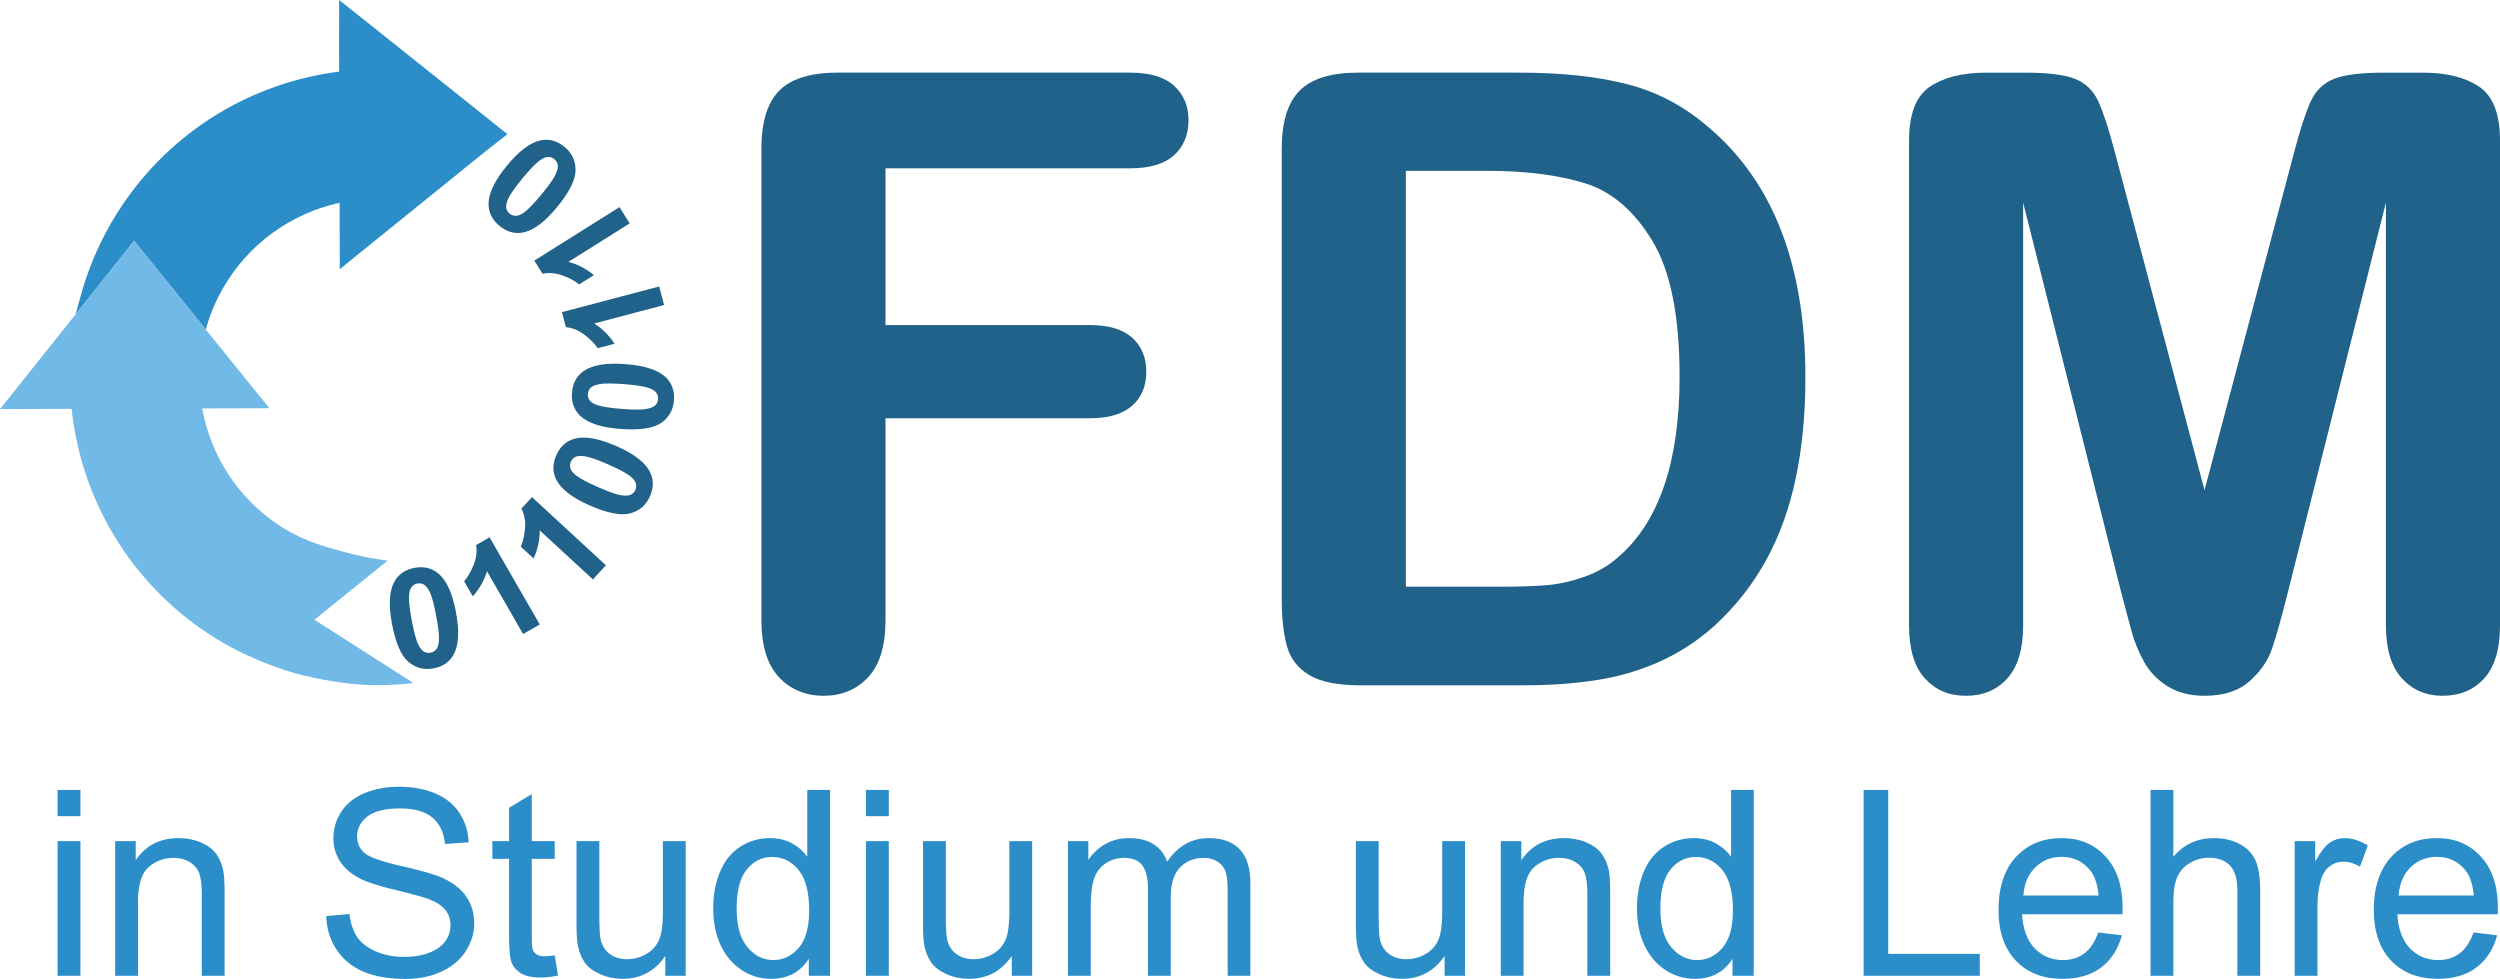
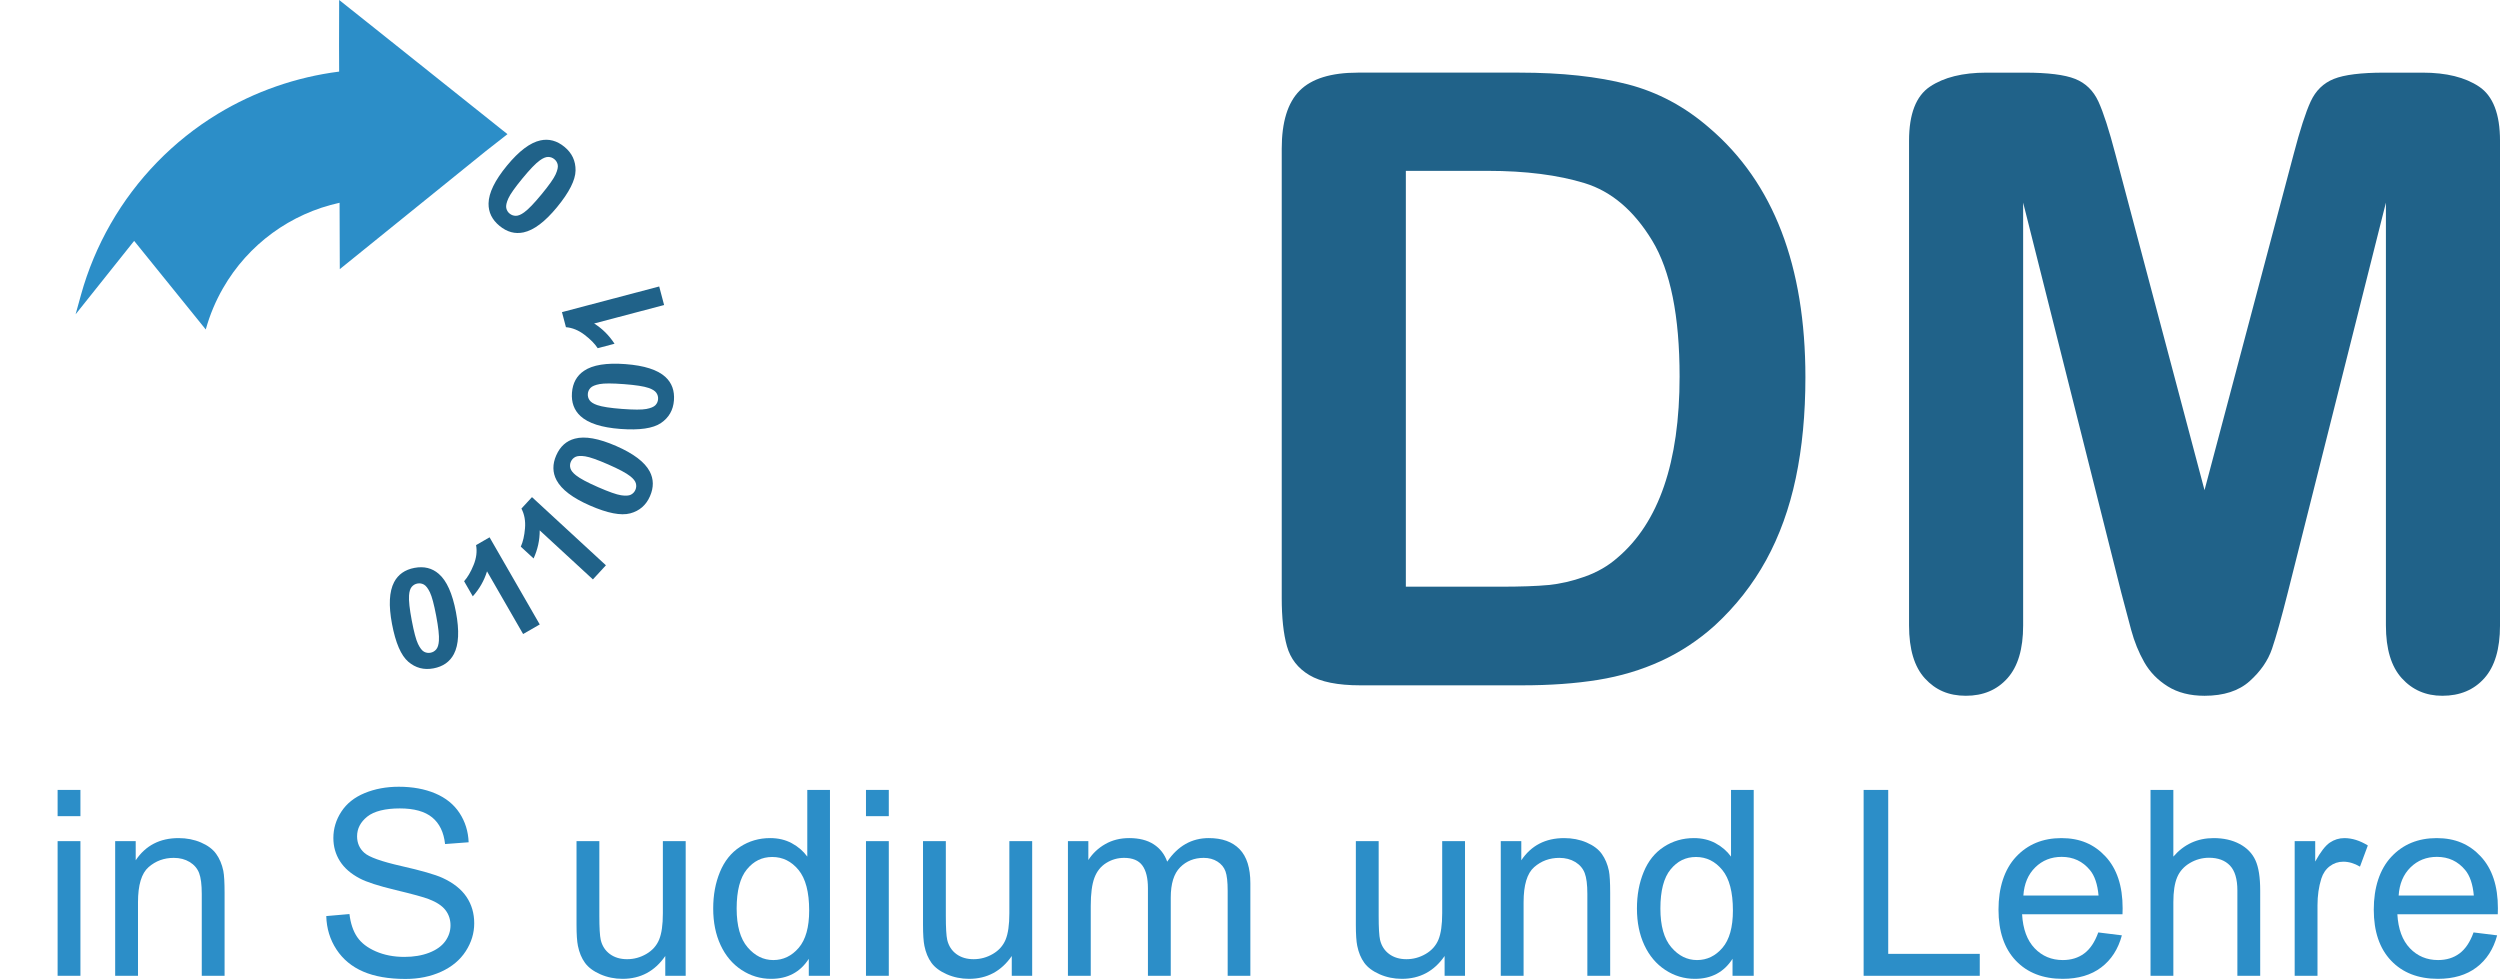
<svg xmlns="http://www.w3.org/2000/svg" id="Forscherdatenmanagement" viewBox="0 0 2286.15 895.22">
  <defs>
    <style>
      .cls-1 {
        fill: #206289;
      }

      .cls-1, .cls-2, .cls-3 {
        stroke-width: 0px;
      }

      .cls-2 {
        fill: #2c8ec8;
      }

      .cls-3 {
        fill: #71bae7;
      }
    </style>
  </defs>
  <g id="Forschungsdatenmanagement">
    <g id="Text">
      <g id="FDM">
-         <path class="cls-1" d="M1033.35,153.94h-223.58v143.32h186.89c17.32,0,30.25,3.89,38.79,11.66,8.53,7.77,12.8,18.15,12.8,31.15s-4.34,23.31-12.99,30.96c-8.67,7.64-21.53,11.47-38.6,11.47h-186.89v184.59c0,23.44-5.29,40.83-15.86,52.17-10.58,11.33-24.14,17.01-40.7,17.01s-30.51-5.73-41.08-17.2c-10.58-11.47-15.86-28.79-15.86-51.98V135.98c0-16.3,2.42-29.62,7.26-39.94,4.84-10.32,12.42-17.83,22.74-22.55,10.32-4.71,23.5-7.07,39.56-7.07h267.53c18.09,0,31.53,4.01,40.32,12.04s13.19,18.54,13.19,31.53-4.4,23.89-13.19,31.91-22.23,12.04-40.32,12.04Z" />
        <path class="cls-1" d="M1241.64,66.42h147.91c38.47,0,71.47,3.57,98.99,10.7,27.52,7.14,52.49,20.51,74.91,40.13,58.34,49.94,87.52,125.87,87.52,227.78,0,33.63-2.93,64.34-8.79,92.11-5.86,27.77-14.9,52.81-27.13,75.1-12.23,22.3-27.9,42.23-47.01,59.81-15.04,13.51-31.47,24.33-49.3,32.49-17.84,8.16-37.01,13.89-57.52,17.2-20.51,3.31-43.63,4.97-69.37,4.97h-147.9c-20.64,0-36.18-3.12-46.63-9.36-10.45-6.24-17.26-15.03-20.45-26.37-3.19-11.33-4.78-26.05-4.78-44.14V135.98c0-24.46,5.48-42.17,16.43-53.12,10.95-10.95,28.66-16.43,53.12-16.43ZM1285.59,156.24v380.27h85.99c18.85,0,33.63-.51,44.33-1.53,10.7-1.02,21.78-3.56,33.25-7.64,11.46-4.07,21.4-9.81,29.81-17.2,37.96-32.1,56.95-87.39,56.95-165.87,0-55.29-8.35-96.69-25.03-124.21-16.69-27.52-37.26-45.03-61.72-52.55-24.46-7.51-54.02-11.27-88.67-11.27h-74.91Z" />
        <path class="cls-1" d="M1939.89,542.24l-89.81-356.96v386.77c0,21.4-4.78,37.45-14.33,48.16s-22.23,16.05-38.03,16.05-27.77-5.29-37.45-15.86c-9.69-10.57-14.52-26.69-14.52-48.35V128.72c0-24.46,6.37-40.95,19.11-49.49,12.74-8.53,29.94-12.8,51.59-12.8h35.16c21.14,0,36.5,1.91,46.05,5.73s16.62,10.7,21.21,20.64c4.59,9.94,9.8,26.12,15.67,48.54l81.4,306.89,81.41-306.89c5.86-22.42,11.08-38.6,15.67-48.54,4.59-9.94,11.66-16.82,21.21-20.64s24.9-5.73,46.05-5.73h35.16c21.65,0,38.85,4.27,51.6,12.8,12.74,8.54,19.11,25.03,19.11,49.49v443.33c0,21.4-4.78,37.45-14.33,48.16s-22.36,16.05-38.41,16.05c-15.04,0-27.39-5.35-37.07-16.05-9.69-10.7-14.52-26.75-14.52-48.16V185.28l-89.81,356.96c-5.86,23.19-10.64,40.19-14.33,51.02-3.7,10.83-10.51,20.7-20.45,29.62-9.94,8.92-23.7,13.38-41.28,13.38-13.25,0-24.46-2.87-33.63-8.6-9.17-5.73-16.31-13.05-21.4-21.98-5.1-8.92-9.11-18.79-12.04-29.62-2.93-10.83-5.92-22.1-8.98-33.82Z" />
      </g>
      <g id="In_Studium_und_Lehre" data-name="In Studium und Lehre">
        <path class="cls-2" d="M52.68,746.35v-24h20.87v24h-20.87ZM52.68,892.32v-123.13h20.87v123.13h-20.87Z" />
        <path class="cls-2" d="M105.32,892.32v-123.13h18.78v17.51c9.04-13.52,22.1-20.29,39.19-20.29,7.42,0,14.24,1.33,20.46,4,6.22,2.67,10.88,6.16,13.97,10.49,3.09,4.33,5.25,9.47,6.49,15.42.77,3.87,1.16,10.63,1.16,20.29v75.71h-20.87v-74.9c0-8.5-.81-14.86-2.43-19.07-1.62-4.21-4.5-7.57-8.64-10.09-4.14-2.51-8.99-3.77-14.55-3.77-8.89,0-16.56,2.82-23.01,8.46-6.46,5.64-9.68,16.35-9.68,32.11v67.24h-20.87Z" />
        <path class="cls-2" d="M298.35,837.71l21.22-1.85c1,8.5,3.34,15.48,7.01,20.93,3.67,5.45,9.37,9.85,17.1,13.22,7.73,3.36,16.42,5.04,26.09,5.04,8.58,0,16.15-1.28,22.72-3.83,6.57-2.55,11.46-6.05,14.67-10.49,3.21-4.44,4.81-9.29,4.81-14.55s-1.55-9.99-4.64-13.97c-3.09-3.98-8.19-7.32-15.3-10.03-4.56-1.78-14.65-4.54-30.26-8.29-15.61-3.75-26.55-7.28-32.81-10.61-8.12-4.25-14.16-9.53-18.14-15.83-3.98-6.3-5.97-13.35-5.97-21.16,0-8.58,2.43-16.6,7.3-24.06,4.87-7.46,11.98-13.12,21.33-16.98,9.35-3.86,19.75-5.8,31.19-5.8,12.6,0,23.71,2.03,33.33,6.09,9.62,4.06,17.02,10.03,22.2,17.91,5.18,7.88,7.96,16.81,8.35,26.78l-21.56,1.62c-1.16-10.74-5.08-18.86-11.77-24.35-6.69-5.49-16.56-8.23-29.62-8.23s-23.52,2.49-29.74,7.48c-6.22,4.99-9.33,11-9.33,18.03,0,6.11,2.2,11.13,6.61,15.07,4.33,3.94,15.63,7.98,33.91,12.12,18.28,4.14,30.82,7.75,37.62,10.84,9.89,4.56,17.2,10.34,21.91,17.33,4.71,7,7.07,15.05,7.07,24.17s-2.59,17.56-7.77,25.56c-5.18,8-12.62,14.22-22.32,18.67-9.7,4.44-20.62,6.67-32.75,6.67-15.38,0-28.27-2.24-38.67-6.72-10.4-4.48-18.55-11.23-24.46-20.23-5.91-9-9.02-19.19-9.33-30.55Z" />
-         <path class="cls-2" d="M507.27,873.65l3.01,18.43c-5.88,1.24-11.13,1.85-15.77,1.85-7.58,0-13.45-1.2-17.62-3.59-4.17-2.4-7.11-5.55-8.81-9.45-1.7-3.9-2.55-12.12-2.55-24.64v-70.84h-15.3v-16.23h15.3v-30.49l20.75-12.52v43.01h20.98v16.23h-20.98v72c0,5.95.37,9.78,1.1,11.48.73,1.7,1.93,3.05,3.59,4.06,1.66,1.01,4.04,1.51,7.13,1.51,2.32,0,5.37-.27,9.16-.81Z" />
        <path class="cls-2" d="M608.37,892.32v-18.09c-9.58,13.91-22.61,20.87-39.07,20.87-7.27,0-14.05-1.39-20.35-4.17-6.3-2.78-10.98-6.28-14.03-10.49-3.05-4.21-5.2-9.37-6.43-15.48-.85-4.1-1.28-10.59-1.28-19.48v-76.29h20.87v68.29c0,10.9.42,18.24,1.28,22.03,1.31,5.49,4.1,9.8,8.35,12.93,4.25,3.13,9.51,4.7,15.77,4.7s12.13-1.6,17.62-4.81c5.49-3.21,9.37-7.57,11.65-13.1,2.28-5.52,3.42-13.54,3.42-24.06v-65.97h20.87v123.13h-18.67Z" />
        <path class="cls-2" d="M739.61,892.32v-15.54c-7.81,12.21-19.29,18.32-34.43,18.32-9.82,0-18.84-2.71-27.07-8.12s-14.61-12.97-19.13-22.67c-4.52-9.7-6.78-20.85-6.78-33.45s2.05-23.44,6.15-33.45c4.1-10.01,10.24-17.68,18.43-23.01,8.19-5.33,17.35-8,27.48-8,7.42,0,14.03,1.56,19.83,4.7s10.51,7.21,14.14,12.23v-60.98h20.75v169.96h-19.36ZM673.64,830.87c0,15.77,3.32,27.56,9.97,35.36,6.65,7.81,14.49,11.71,23.54,11.71s16.87-3.73,23.25-11.19c6.38-7.46,9.56-18.84,9.56-34.14,0-16.85-3.25-29.22-9.74-37.1-6.49-7.88-14.49-11.83-24-11.83s-17.03,3.79-23.25,11.36c-6.22,7.58-9.33,19.52-9.33,35.82Z" />
        <path class="cls-2" d="M791.9,746.35v-24h20.87v24h-20.87ZM791.9,892.32v-123.13h20.87v123.13h-20.87Z" />
        <path class="cls-2" d="M925.22,892.32v-18.09c-9.58,13.91-22.61,20.87-39.07,20.87-7.27,0-14.05-1.39-20.35-4.17-6.3-2.78-10.98-6.28-14.03-10.49-3.05-4.21-5.2-9.37-6.43-15.48-.85-4.1-1.28-10.59-1.28-19.48v-76.29h20.87v68.29c0,10.9.42,18.24,1.28,22.03,1.31,5.49,4.1,9.8,8.35,12.93,4.25,3.13,9.51,4.7,15.77,4.7s12.13-1.6,17.62-4.81c5.49-3.21,9.37-7.57,11.65-13.1,2.28-5.52,3.42-13.54,3.42-24.06v-65.97h20.87v123.13h-18.67Z" />
        <path class="cls-2" d="M976.58,892.32v-123.13h18.67v17.27c3.86-6.03,9-10.88,15.42-14.55,6.41-3.67,13.72-5.51,21.91-5.51,9.12,0,16.6,1.9,22.43,5.68,5.83,3.79,9.95,9.08,12.35,15.88,9.74-14.38,22.41-21.56,38.03-21.56,12.21,0,21.6,3.38,28.17,10.14,6.57,6.76,9.85,17.18,9.85,31.25v84.52h-20.75v-77.56c0-8.35-.68-14.36-2.03-18.03-1.35-3.67-3.81-6.63-7.36-8.87-3.56-2.24-7.73-3.36-12.52-3.36-8.66,0-15.85,2.88-21.56,8.64-5.72,5.76-8.58,14.98-8.58,27.65v71.53h-20.87v-80c0-9.27-1.7-16.23-5.1-20.87-3.4-4.64-8.97-6.96-16.7-6.96-5.88,0-11.3,1.55-16.29,4.64-4.99,3.09-8.6,7.61-10.84,13.56-2.24,5.95-3.36,14.53-3.36,25.74v63.88h-20.87Z" />
        <path class="cls-2" d="M1321.03,892.32v-18.09c-9.58,13.91-22.61,20.87-39.07,20.87-7.27,0-14.05-1.39-20.35-4.17-6.3-2.78-10.98-6.28-14.03-10.49-3.05-4.21-5.2-9.37-6.43-15.48-.85-4.1-1.28-10.59-1.28-19.48v-76.29h20.87v68.29c0,10.9.42,18.24,1.28,22.03,1.31,5.49,4.1,9.8,8.35,12.93,4.25,3.13,9.51,4.7,15.77,4.7s12.13-1.6,17.62-4.81c5.49-3.21,9.37-7.57,11.65-13.1,2.28-5.52,3.42-13.54,3.42-24.06v-65.97h20.87v123.13h-18.67Z" />
        <path class="cls-2" d="M1372.39,892.32v-123.13h18.78v17.51c9.04-13.52,22.1-20.29,39.19-20.29,7.42,0,14.24,1.33,20.46,4,6.22,2.67,10.88,6.16,13.97,10.49,3.09,4.33,5.25,9.47,6.49,15.42.77,3.87,1.16,10.63,1.16,20.29v75.71h-20.87v-74.9c0-8.5-.81-14.86-2.43-19.07-1.62-4.21-4.5-7.57-8.64-10.09-4.14-2.51-8.99-3.77-14.55-3.77-8.89,0-16.56,2.82-23.01,8.46-6.46,5.64-9.68,16.35-9.68,32.11v67.24h-20.87Z" />
        <path class="cls-2" d="M1584.33,892.32v-15.54c-7.81,12.21-19.29,18.32-34.43,18.32-9.82,0-18.84-2.71-27.07-8.12s-14.61-12.97-19.13-22.67c-4.52-9.7-6.78-20.85-6.78-33.45s2.05-23.44,6.15-33.45c4.1-10.01,10.24-17.68,18.43-23.01,8.19-5.33,17.35-8,27.48-8,7.42,0,14.03,1.56,19.83,4.7s10.51,7.21,14.14,12.23v-60.98h20.75v169.96h-19.36ZM1518.36,830.87c0,15.77,3.32,27.56,9.97,35.36,6.65,7.81,14.49,11.71,23.54,11.71s16.87-3.73,23.25-11.19c6.38-7.46,9.56-18.84,9.56-34.14,0-16.85-3.25-29.22-9.74-37.1-6.49-7.88-14.49-11.83-24-11.83s-17.03,3.79-23.25,11.36c-6.22,7.58-9.33,19.52-9.33,35.82Z" />
        <path class="cls-2" d="M1704.21,892.32v-169.96h22.49v149.91h83.71v20.06h-106.2Z" />
        <path class="cls-2" d="M1918.81,852.67l21.56,2.67c-3.4,12.6-9.7,22.38-18.9,29.33-9.2,6.96-20.95,10.43-35.25,10.43-18.01,0-32.29-5.55-42.84-16.64-10.55-11.09-15.83-26.65-15.83-46.66s5.33-36.79,16-48.23c10.67-11.44,24.5-17.16,41.51-17.16s29.91,5.6,40.35,16.81c10.43,11.21,15.65,26.98,15.65,47.3,0,1.24-.04,3.09-.12,5.56h-91.82c.77,13.53,4.6,23.88,11.48,31.07,6.88,7.19,15.46,10.78,25.74,10.78,7.65,0,14.18-2.01,19.59-6.03,5.41-4.02,9.7-10.43,12.87-19.25ZM1850.29,818.93h68.75c-.93-10.36-3.56-18.12-7.88-23.3-6.65-8.04-15.27-12.06-25.85-12.06-9.58,0-17.64,3.21-24.17,9.62-6.53,6.42-10.14,15-10.84,25.74Z" />
        <path class="cls-2" d="M1966.57,892.32v-169.96h20.87v60.98c9.74-11.28,22.03-16.93,36.87-16.93,9.12,0,17.04,1.8,23.77,5.39,6.72,3.59,11.54,8.56,14.43,14.9,2.9,6.34,4.35,15.54,4.35,27.59v78.03h-20.87v-78.03c0-10.43-2.26-18.03-6.78-22.78s-10.92-7.13-19.19-7.13c-6.18,0-12,1.6-17.45,4.81-5.45,3.21-9.33,7.56-11.65,13.04-2.32,5.49-3.48,13.06-3.48,22.72v67.36h-20.87Z" />
        <path class="cls-2" d="M2098.39,892.32v-123.13h18.78v18.67c4.79-8.73,9.22-14.49,13.28-17.27,4.06-2.78,8.52-4.17,13.39-4.17,7.03,0,14.18,2.24,21.45,6.72l-7.19,19.36c-5.1-3.01-10.2-4.52-15.3-4.52-4.56,0-8.66,1.37-12.29,4.12-3.63,2.74-6.22,6.55-7.77,11.42-2.32,7.42-3.48,15.54-3.48,24.35v64.46h-20.87Z" />
        <path class="cls-2" d="M2261.98,852.67l21.56,2.67c-3.4,12.6-9.7,22.38-18.9,29.33-9.2,6.96-20.95,10.43-35.25,10.43-18.01,0-32.29-5.55-42.84-16.64-10.55-11.09-15.83-26.65-15.83-46.66s5.33-36.79,16-48.23c10.67-11.44,24.5-17.16,41.51-17.16s29.91,5.6,40.35,16.81c10.43,11.21,15.65,26.98,15.65,47.3,0,1.24-.04,3.09-.12,5.56h-91.82c.77,13.53,4.6,23.88,11.48,31.07,6.88,7.19,15.46,10.78,25.74,10.78,7.65,0,14.18-2.01,19.59-6.03,5.41-4.02,9.7-10.43,12.87-19.25ZM2193.46,818.93h68.75c-.93-10.36-3.56-18.12-7.88-23.3-6.65-8.04-15.27-12.06-25.85-12.06-9.58,0-17.64,3.21-24.17,9.62-6.53,6.42-10.14,15-10.84,25.74Z" />
      </g>
    </g>
    <g id="Icon">
      <g id="Icon_Pfeile" data-name="Icon – Pfeile">
        <path class="cls-2" d="M464.05,122.69l-19.99,15.64-40.66,32.88-18.87,15.25-73.8,59.67-.2-60.7c-44.69,9.76-83.57,37.94-106.62,78.17-6.74,11.76-11.98,24.25-15.58,37.13l-.16.58-15.01-18.57-50.48-62.45-18.41,23.09-35.13,44.05,4.95-17.87c6.24-22.53,15.35-44.34,27.09-64.83,23.64-41.26,57.51-76.05,97.94-100.57,33.77-20.49,71.82-33.71,111.02-38.68l-.09-24.2.1-41.29,32.28,25.69,51.86,41.36,39.72,31.68,30.04,23.96Z" />
-         <path class="cls-3" d="M377.89,624.52c-16.57,2.12-30.85,2.29-41.92,1.84-17.5-.71-30.83-3.1-39.65-4.72-14.61-2.68-25.54-5.73-28.79-6.66-2.99-.85-32.8-9.53-62.13-26.34-42.22-24.19-77.55-58.99-102.19-100.64-20.6-34.82-33.49-73.92-37.75-114.11l-65.47.22,69.13-86.69h0s35.13-44.06,35.13-44.06l18.41-23.09,50.48,62.45,15.01,18.57,58.2,72-61.44.2c4,22.3,12.52,43.23,24.85,61.67,7.83,11.7,25.14,34.28,54.49,50.73,17.19,9.64,32.79,13.96,48.66,18.36,16.7,4.63,31.09,7.05,41.58,8.4-22.3,18.03-44.61,36.06-66.92,54.09,30.1,19.25,60.2,38.5,90.3,57.76Z" />
      </g>
      <g id="Icon_Zahl" data-name="Icon – Zahl">
        <path class="cls-1" d="M379.01,519.3c8.72-1.65,16.12.17,22.21,5.46,7.25,6.26,12.49,17.92,15.72,34.98,3.22,17.02,2.6,29.82-1.89,38.38-3.71,7.06-9.92,11.42-18.63,13.07-8.76,1.66-16.45-.37-23.09-6.09-6.64-5.72-11.59-17.21-14.86-34.48-3.21-16.94-2.57-29.69,1.91-38.26,3.71-7.06,9.92-11.42,18.64-13.07ZM381.71,533.6c-2.09.4-3.82,1.41-5.21,3.05-1.38,1.64-2.2,4.26-2.45,7.87-.34,4.69.49,12.31,2.49,22.87,2,10.56,3.9,17.71,5.72,21.46,1.81,3.75,3.65,6.12,5.51,7.13,1.86,1,3.84,1.31,5.93.91,2.09-.4,3.82-1.41,5.21-3.05,1.38-1.64,2.2-4.26,2.45-7.87.35-4.64-.48-12.25-2.48-22.8-2-10.56-3.91-17.71-5.72-21.46-1.81-3.75-3.65-6.13-5.52-7.16-1.87-1.02-3.85-1.34-5.93-.94Z" />
        <path class="cls-1" d="M493.58,571.04l-15.21,8.76-33.01-57.33c-2.57,8.4-6.9,16.01-13.01,22.85l-7.95-13.81c3.22-3.59,6.12-8.53,8.68-14.84,2.57-6.31,3.33-12.38,2.27-18.21l12.34-7.11,45.89,79.69Z" />
        <path class="cls-1" d="M554.08,516.94l-11.9,12.91-48.64-44.85c.06,8.78-1.8,17.35-5.59,25.69l-11.71-10.8c2-4.38,3.29-9.97,3.85-16.76.57-6.79-.53-12.81-3.27-18.06l9.66-10.47,67.61,62.34Z" />
        <path class="cls-1" d="M508.68,416.37c3.55-8.13,9.23-13.22,17.03-15.26,9.25-2.46,21.84-.21,37.75,6.74,15.88,6.94,26.09,14.67,30.63,23.2,3.74,7.04,3.84,14.63.28,22.76-3.57,8.17-9.58,13.38-18.05,15.64-8.46,2.26-20.75-.13-36.85-7.17-15.8-6.9-25.97-14.62-30.52-23.15-3.74-7.04-3.84-14.63-.28-22.76ZM522.02,422.2c-.85,1.95-.99,3.96-.41,6.02.57,2.07,2.28,4.22,5.12,6.46,3.68,2.93,10.44,6.54,20.28,10.84,9.85,4.3,16.83,6.76,20.95,7.38,4.12.62,7.12.44,8.99-.54,1.88-.97,3.25-2.44,4.1-4.38.85-1.95.99-3.95.42-6.02-.57-2.07-2.28-4.22-5.12-6.46-3.64-2.91-10.38-6.51-20.23-10.81-9.85-4.3-16.83-6.76-20.95-7.38-4.12-.62-7.12-.44-9.02.52-1.9.97-3.27,2.42-4.12,4.37Z" />
        <path class="cls-1" d="M523.04,359.11c.67-8.85,4.34-15.52,11.03-20.03,7.92-5.38,20.54-7.42,37.86-6.12,17.28,1.3,29.47,5.22,36.58,11.77,5.86,5.41,8.46,12.54,7.79,21.38-.67,8.89-4.62,15.8-11.86,20.72-7.24,4.93-19.62,6.73-37.15,5.42-17.19-1.29-29.34-5.21-36.46-11.76-5.86-5.41-8.46-12.54-7.79-21.38ZM537.55,360.2c-.16,2.12.38,4.06,1.6,5.82,1.23,1.76,3.55,3.23,6.97,4.41,4.44,1.54,12.01,2.72,22.73,3.52,10.72.8,18.12.82,22.21.04,4.09-.78,6.86-1.94,8.31-3.48,1.45-1.54,2.26-3.37,2.42-5.49.16-2.12-.37-4.06-1.6-5.82-1.22-1.76-3.55-3.23-6.97-4.41-4.4-1.54-11.95-2.71-22.67-3.52-10.71-.8-18.12-.82-22.21-.04-4.09.78-6.87,1.94-8.34,3.48-1.47,1.54-2.29,3.37-2.45,5.49Z" />
        <path class="cls-1" d="M602.81,261.97l4.48,16.97-63.97,16.88c7.44,4.67,13.65,10.85,18.65,18.53l-15.4,4.06c-2.62-4.05-6.64-8.13-12.05-12.26-5.42-4.13-11.08-6.45-16.99-6.95l-3.64-13.77,88.92-23.46Z" />
-         <path class="cls-1" d="M566.48,189.4l9.34,14.87-56.02,35.2c8.49,2.24,16.27,6.28,23.33,12.12l-13.49,8.47c-3.71-3.08-8.76-5.78-15.16-8.11-6.4-2.32-12.5-2.85-18.29-1.57l-7.58-12.06,77.87-48.92Z" />
        <path class="cls-1" d="M456.81,206.56c-6.86-5.63-10.2-12.48-10.05-20.54.16-9.57,5.75-21.07,16.78-34.49,11-13.39,21.22-21.1,30.67-23.15,7.8-1.68,15.12.29,21.98,5.93,6.89,5.66,10.26,12.87,10.13,21.62-.13,8.76-5.78,19.93-16.94,33.51-10.95,13.32-21.14,21.01-30.59,23.06-7.79,1.68-15.12-.3-21.97-5.93ZM466.04,195.31c1.64,1.35,3.54,2.03,5.68,2.04,2.15.01,4.69-1.04,7.61-3.16,3.82-2.74,9.13-8.26,15.96-16.56s11.09-14.35,12.8-18.14c1.71-3.79,2.36-6.73,1.94-8.8-.42-2.08-1.46-3.79-3.1-5.13-1.64-1.35-3.54-2.03-5.68-2.04-2.15-.01-4.68,1.04-7.61,3.17-3.79,2.71-9.09,8.21-15.92,16.52s-11.09,14.35-12.81,18.14c-1.71,3.79-2.37,6.73-1.96,8.82.41,2.09,1.44,3.81,3.08,5.16Z" />
      </g>
    </g>
  </g>
</svg>